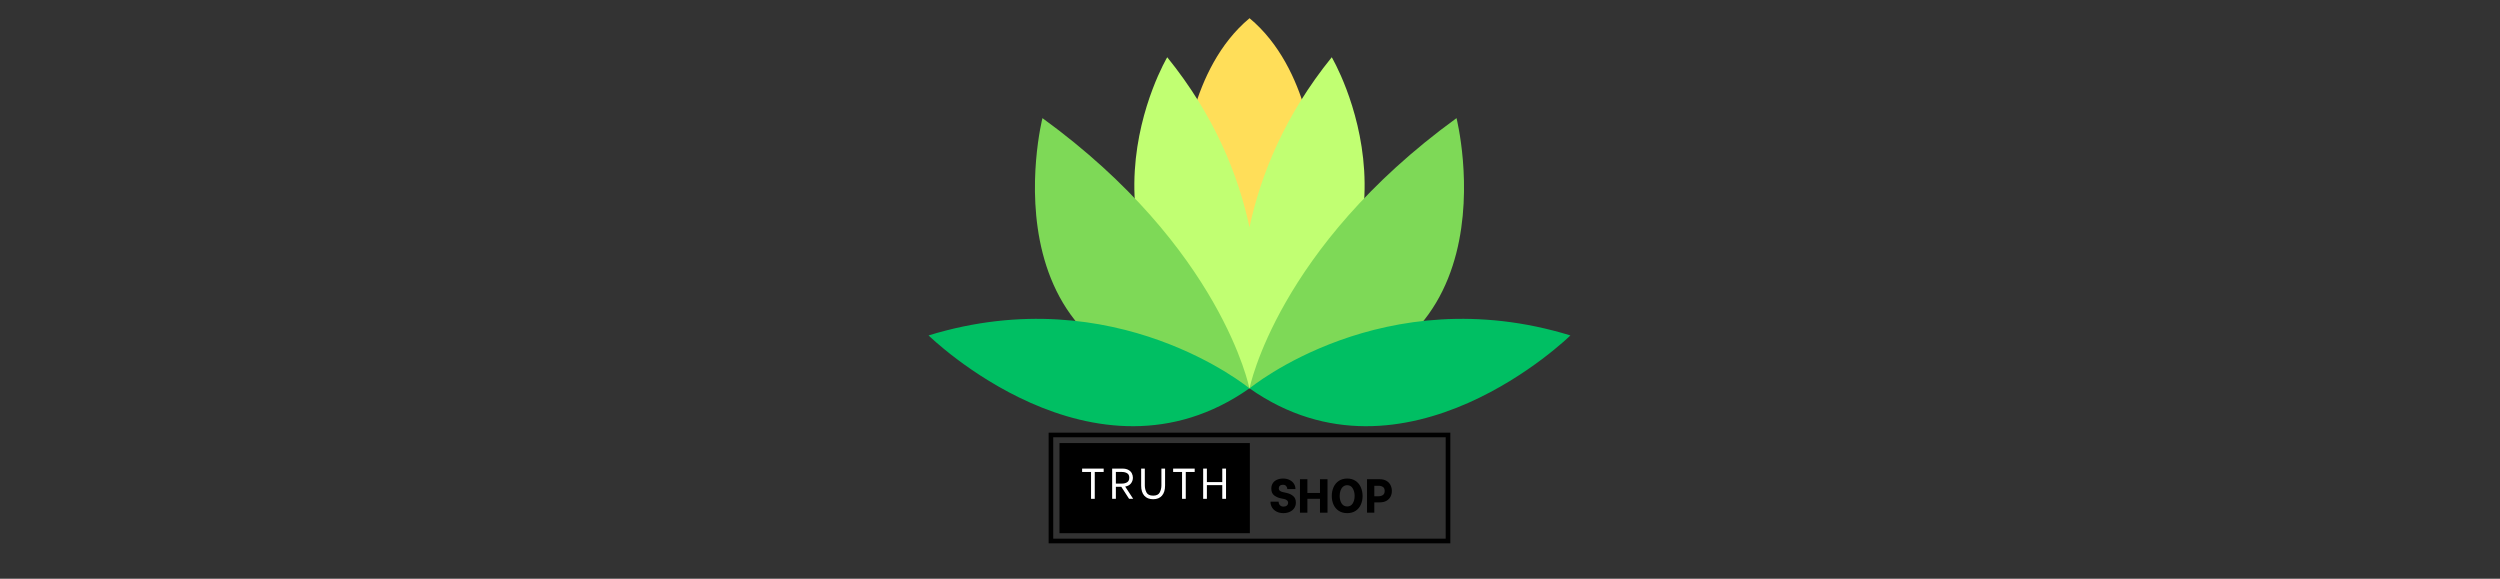
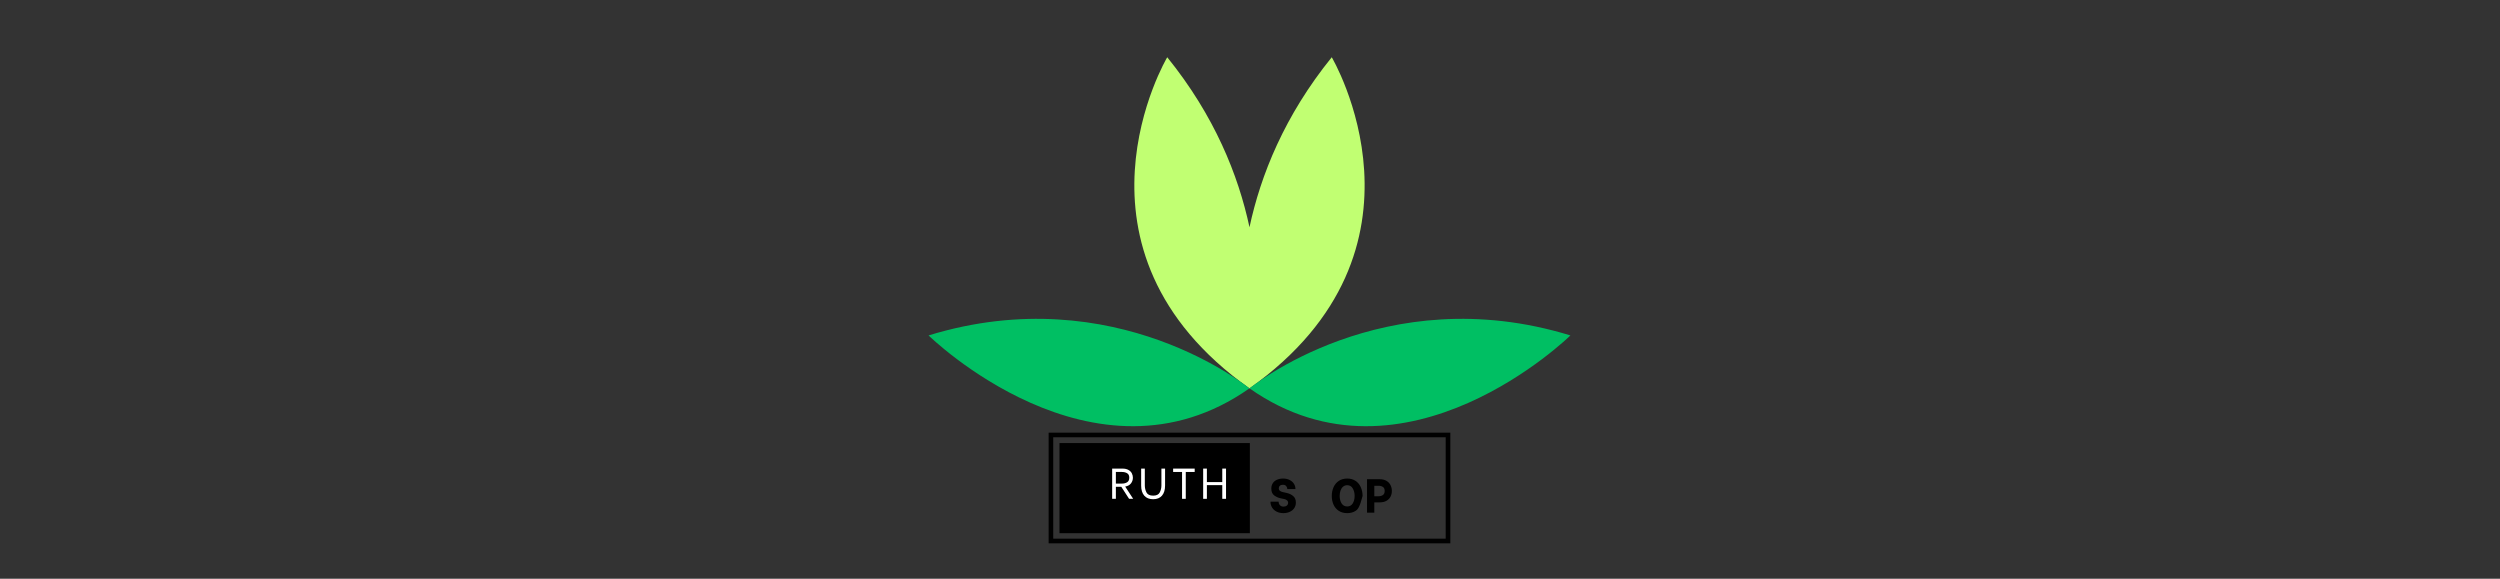
<svg xmlns="http://www.w3.org/2000/svg" version="1.2" preserveAspectRatio="xMidYMid meet" height="250" viewBox="0 0 810 187.5" zoomAndPan="magnify" width="1080">
  <rect x="0" y="0" width="810" height="187.5" fill="#333333" stroke="none" />
  <defs>
    <clipPath id="c94bc597df">
      <path d="M 339.754 140.184 L 469.906 140.184 L 469.906 176.031 L 339.754 176.031 Z M 339.754 140.184" />
    </clipPath>
    <clipPath id="eba3f0a52f">
      <path d="M 343.277 143.562 L 405 143.562 L 405 172.746 L 343.277 172.746 Z M 343.277 143.562" />
    </clipPath>
    <clipPath id="12837db9ef">
-       <path d="M 383 5.879 L 427 5.879 L 427 87 L 383 87 Z M 383 5.879" />
-     </clipPath>
+       </clipPath>
    <clipPath id="ce6e864433">
      <path d="M 300.855 103 L 508.801 103 L 508.801 139 L 300.855 139 Z M 300.855 103" />
    </clipPath>
  </defs>
  <g id="b2feb114da">
    <g clip-path="url(#c94bc597df)" clip-rule="nonzero">
      <path transform="matrix(0.746,0,0,0.746,339.752,140.184)" d="M 0.002 -0.001 L 174.455 -0.001 L 174.455 48.048 L 0.002 48.048 Z M 0.002 -0.001" style="fill:none;stroke-width:4;stroke-linecap:butt;stroke-linejoin:miter;stroke:#000000;stroke-opacity:1;stroke-miterlimit:4;" />
    </g>
    <g clip-path="url(#eba3f0a52f)" clip-rule="nonzero">
      <path d="M 343.277 143.562 L 404.953 143.562 L 404.953 172.746 L 343.277 172.746 Z M 343.277 143.562" style="stroke:none;fill-rule:nonzero;fill:#000000;fill-opacity:1;" />
    </g>
    <g clip-path="url(#12837db9ef)" clip-rule="nonzero">
      <path d="M 426.125 53.098 L 404.852 86.969 L 383.582 53.098 C 383.582 53.098 385.172 22.285 404.855 5.898 C 424.535 22.285 426.125 53.098 426.125 53.098 Z M 426.125 53.098" style="stroke:none;fill-rule:nonzero;fill:#ffde59;fill-opacity:1;" />
    </g>
    <path d="M 404.852 125.828 C 404.852 125.828 404.844 125.801 404.832 125.754 C 404.816 125.801 404.809 125.828 404.809 125.828 C 341.281 80.707 378.184 18.547 378.184 18.547 C 393.496 37.477 401.219 56.738 404.836 73.629 C 408.453 56.742 416.172 37.477 431.488 18.547 C 431.484 18.547 468.383 80.707 404.852 125.828 Z M 404.852 125.828" style="stroke:none;fill-rule:nonzero;fill:#c1ff72;fill-opacity:1;" />
-     <path d="M 404.812 125.828 C 315.613 125.828 337.754 38.273 337.754 38.273 C 395.824 80.461 404.812 125.828 404.812 125.828 Z M 404.852 125.828 C 494.051 125.828 471.91 38.273 471.91 38.273 C 413.836 80.461 404.852 125.828 404.852 125.828 Z M 404.852 125.828" style="stroke:none;fill-rule:nonzero;fill:#7ed957;fill-opacity:1;" />
    <g clip-path="url(#ce6e864433)" clip-rule="nonzero">
      <path d="M 300.855 108.68 C 361.496 90.039 404.812 125.832 404.812 125.832 C 354.438 161.242 300.855 108.68 300.855 108.68 Z M 508.812 108.68 C 448.172 90.039 404.852 125.832 404.852 125.832 C 455.23 161.242 508.812 108.68 508.812 108.68 Z M 508.812 108.68" style="stroke:none;fill-rule:nonzero;fill:#00bf63;fill-opacity:1;" />
    </g>
    <g style="fill:#ffffff;fill-opacity:1;">
      <g transform="translate(349.981, 161.62)">
-         <path d="M 7.609 -8.703 L 4.719 -8.703 L 4.719 0 L 3.516 0 L 3.516 -8.703 L 0.625 -8.703 L 0.625 -9.797 L 7.609 -9.797 Z M 7.609 -8.703" style="stroke:none" />
-       </g>
+         </g>
    </g>
    <g style="fill:#ffffff;fill-opacity:1;">
      <g transform="translate(359.292, 161.62)">
        <path d="M 4 -3.906 L 2.25 -3.906 L 2.25 0 L 1.047 0 L 1.047 -9.797 L 4.375 -9.797 C 5.176 -9.797 5.828 -9.648 6.328 -9.359 C 6.836 -9.078 7.203 -8.711 7.422 -8.266 C 7.648 -7.816 7.766 -7.344 7.766 -6.844 C 7.766 -6.164 7.562 -5.555 7.156 -5.016 C 6.75 -4.473 6.117 -4.125 5.266 -3.969 L 7.859 0 L 6.531 0 Z M 2.25 -4.938 L 4.234 -4.938 C 4.891 -4.938 5.445 -5.082 5.906 -5.375 C 6.363 -5.664 6.594 -6.156 6.594 -6.844 C 6.594 -7.531 6.363 -8.008 5.906 -8.281 C 5.445 -8.562 4.891 -8.703 4.234 -8.703 L 2.25 -8.703 Z M 2.25 -4.938" style="stroke:none" />
      </g>
    </g>
    <g style="fill:#ffffff;fill-opacity:1;">
      <g transform="translate(368.828, 161.62)">
        <path d="M 4.797 0.125 C 3.547 0.125 2.582 -0.258 1.906 -1.031 C 1.238 -1.801 0.906 -2.895 0.906 -4.312 L 0.906 -9.797 L 2.094 -9.797 L 2.094 -4.359 C 2.094 -3.535 2.27 -2.773 2.625 -2.078 C 2.988 -1.379 3.711 -1.031 4.797 -1.031 C 5.859 -1.031 6.566 -1.375 6.922 -2.062 C 7.285 -2.758 7.469 -3.523 7.469 -4.359 L 7.469 -9.797 L 8.656 -9.797 L 8.656 -4.312 C 8.656 -2.895 8.32 -1.801 7.656 -1.031 C 6.988 -0.258 6.035 0.125 4.797 0.125 Z M 4.797 0.125" style="stroke:none" />
      </g>
    </g>
    <g style="fill:#ffffff;fill-opacity:1;">
      <g transform="translate(379.47, 161.62)">
        <path d="M 7.609 -8.703 L 4.719 -8.703 L 4.719 0 L 3.516 0 L 3.516 -8.703 L 0.625 -8.703 L 0.625 -9.797 L 7.609 -9.797 Z M 7.609 -8.703" style="stroke:none" />
      </g>
    </g>
    <g style="fill:#ffffff;fill-opacity:1;">
      <g transform="translate(388.781, 161.62)">
        <path d="M 8.453 -9.797 L 8.453 0 L 7.234 0 L 7.234 -4.438 L 2.25 -4.438 L 2.25 0 L 1.047 0 L 1.047 -9.797 L 2.25 -9.797 L 2.25 -5.422 L 7.234 -5.422 L 7.234 -9.797 Z M 8.453 -9.797" style="stroke:none" />
      </g>
    </g>
    <g style="fill:#000000;fill-opacity:1;">
      <g transform="translate(411.002, 166.111)">
        <path d="M 4.828 0.141 C 3.953 0.141 3.195 -0.031 2.562 -0.375 C 1.926 -0.719 1.445 -1.164 1.125 -1.719 C 0.801 -2.27 0.641 -2.844 0.641 -3.438 L 0.641 -3.562 L 3.281 -3.562 L 3.281 -3.453 C 3.281 -3.086 3.414 -2.75 3.688 -2.438 C 3.957 -2.125 4.348 -1.969 4.859 -1.969 C 5.305 -1.969 5.664 -2.082 5.938 -2.312 C 6.207 -2.539 6.344 -2.836 6.344 -3.203 C 6.344 -3.535 6.223 -3.801 5.984 -4 C 5.742 -4.207 5.453 -4.348 5.109 -4.422 L 3.875 -4.672 C 3.156 -4.828 2.477 -5.133 1.844 -5.594 C 1.219 -6.051 0.906 -6.797 0.906 -7.828 C 0.906 -8.492 1.066 -9.07 1.391 -9.562 C 1.711 -10.051 2.16 -10.422 2.734 -10.672 C 3.316 -10.93 3.977 -11.062 4.719 -11.062 C 5.551 -11.062 6.27 -10.898 6.875 -10.578 C 7.488 -10.266 7.945 -9.852 8.25 -9.344 C 8.562 -8.832 8.719 -8.297 8.719 -7.734 L 8.719 -7.656 L 6.078 -7.656 L 6.078 -7.703 C 6.078 -8.035 5.957 -8.344 5.719 -8.625 C 5.488 -8.906 5.125 -9.047 4.625 -9.047 C 4.227 -9.047 3.91 -8.938 3.672 -8.719 C 3.441 -8.508 3.328 -8.227 3.328 -7.875 C 3.328 -7.531 3.457 -7.258 3.719 -7.062 C 3.977 -6.875 4.289 -6.742 4.656 -6.672 L 5.906 -6.391 C 6.719 -6.211 7.41 -5.879 7.984 -5.391 C 8.566 -4.91 8.859 -4.203 8.859 -3.266 C 8.859 -2.586 8.68 -1.988 8.328 -1.469 C 7.984 -0.957 7.504 -0.562 6.891 -0.281 C 6.273 0 5.586 0.141 4.828 0.141 Z M 4.828 0.141" style="stroke:none" />
      </g>
    </g>
    <g style="fill:#000000;fill-opacity:1;">
      <g transform="translate(420.378, 166.111)">
-         <path d="M 9.734 -10.844 L 9.734 0 L 7.297 0 L 7.297 -4.5 L 3.219 -4.5 L 3.219 0 L 0.812 0 L 0.812 -10.844 L 3.219 -10.844 L 3.219 -6.391 L 7.297 -6.391 L 7.297 -10.844 Z M 9.734 -10.844" style="stroke:none" />
-       </g>
+         </g>
    </g>
    <g style="fill:#000000;fill-opacity:1;">
      <g transform="translate(430.916, 166.111)">
-         <path d="M 5.594 0.141 C 4.508 0.141 3.586 -0.109 2.828 -0.609 C 2.078 -1.109 1.516 -1.781 1.141 -2.625 C 0.766 -3.469 0.578 -4.398 0.578 -5.422 C 0.578 -6.441 0.766 -7.379 1.141 -8.234 C 1.523 -9.098 2.094 -9.785 2.844 -10.297 C 3.602 -10.805 4.52 -11.062 5.594 -11.062 C 6.645 -11.062 7.547 -10.805 8.297 -10.297 C 9.047 -9.797 9.609 -9.113 9.984 -8.25 C 10.367 -7.383 10.562 -6.438 10.562 -5.406 C 10.562 -4.375 10.367 -3.438 9.984 -2.594 C 9.609 -1.75 9.047 -1.082 8.297 -0.594 C 7.547 -0.102 6.645 0.141 5.594 0.141 Z M 5.578 -2.016 C 6.348 -2.016 6.941 -2.336 7.359 -2.984 C 7.773 -3.641 7.984 -4.457 7.984 -5.438 C 7.984 -6.406 7.773 -7.223 7.359 -7.891 C 6.953 -8.566 6.359 -8.906 5.578 -8.906 C 5.055 -8.906 4.609 -8.742 4.234 -8.422 C 3.867 -8.109 3.594 -7.688 3.406 -7.156 C 3.227 -6.633 3.141 -6.062 3.141 -5.438 C 3.141 -4.477 3.348 -3.664 3.766 -3 C 4.191 -2.344 4.797 -2.016 5.578 -2.016 Z M 5.578 -2.016" style="stroke:none" />
+         <path d="M 5.594 0.141 C 4.508 0.141 3.586 -0.109 2.828 -0.609 C 2.078 -1.109 1.516 -1.781 1.141 -2.625 C 0.766 -3.469 0.578 -4.398 0.578 -5.422 C 0.578 -6.441 0.766 -7.379 1.141 -8.234 C 1.523 -9.098 2.094 -9.785 2.844 -10.297 C 3.602 -10.805 4.52 -11.062 5.594 -11.062 C 6.645 -11.062 7.547 -10.805 8.297 -10.297 C 9.047 -9.797 9.609 -9.113 9.984 -8.25 C 10.367 -7.383 10.562 -6.438 10.562 -5.406 C 9.609 -1.75 9.047 -1.082 8.297 -0.594 C 7.547 -0.102 6.645 0.141 5.594 0.141 Z M 5.578 -2.016 C 6.348 -2.016 6.941 -2.336 7.359 -2.984 C 7.773 -3.641 7.984 -4.457 7.984 -5.438 C 7.984 -6.406 7.773 -7.223 7.359 -7.891 C 6.953 -8.566 6.359 -8.906 5.578 -8.906 C 5.055 -8.906 4.609 -8.742 4.234 -8.422 C 3.867 -8.109 3.594 -7.688 3.406 -7.156 C 3.227 -6.633 3.141 -6.062 3.141 -5.438 C 3.141 -4.477 3.348 -3.664 3.766 -3 C 4.191 -2.344 4.797 -2.016 5.578 -2.016 Z M 5.578 -2.016" style="stroke:none" />
      </g>
    </g>
    <g style="fill:#000000;fill-opacity:1;">
      <g transform="translate(442.105, 166.111)">
        <path d="M 4.922 -10.844 C 5.785 -10.844 6.516 -10.664 7.109 -10.312 C 7.703 -9.969 8.141 -9.504 8.422 -8.922 C 8.711 -8.348 8.859 -7.723 8.859 -7.047 C 8.859 -6.391 8.719 -5.781 8.438 -5.219 C 8.156 -4.656 7.719 -4.203 7.125 -3.859 C 6.531 -3.516 5.797 -3.344 4.922 -3.344 L 3.172 -3.344 L 3.172 0 L 0.812 0 L 0.812 -10.844 Z M 4.547 -5.328 C 5.098 -5.328 5.566 -5.457 5.953 -5.719 C 6.336 -5.988 6.531 -6.43 6.531 -7.047 C 6.531 -7.672 6.336 -8.102 5.953 -8.344 C 5.578 -8.594 5.109 -8.719 4.547 -8.719 L 3.172 -8.719 L 3.172 -5.328 Z M 4.547 -5.328" style="stroke:none" />
      </g>
    </g>
  </g>
</svg>